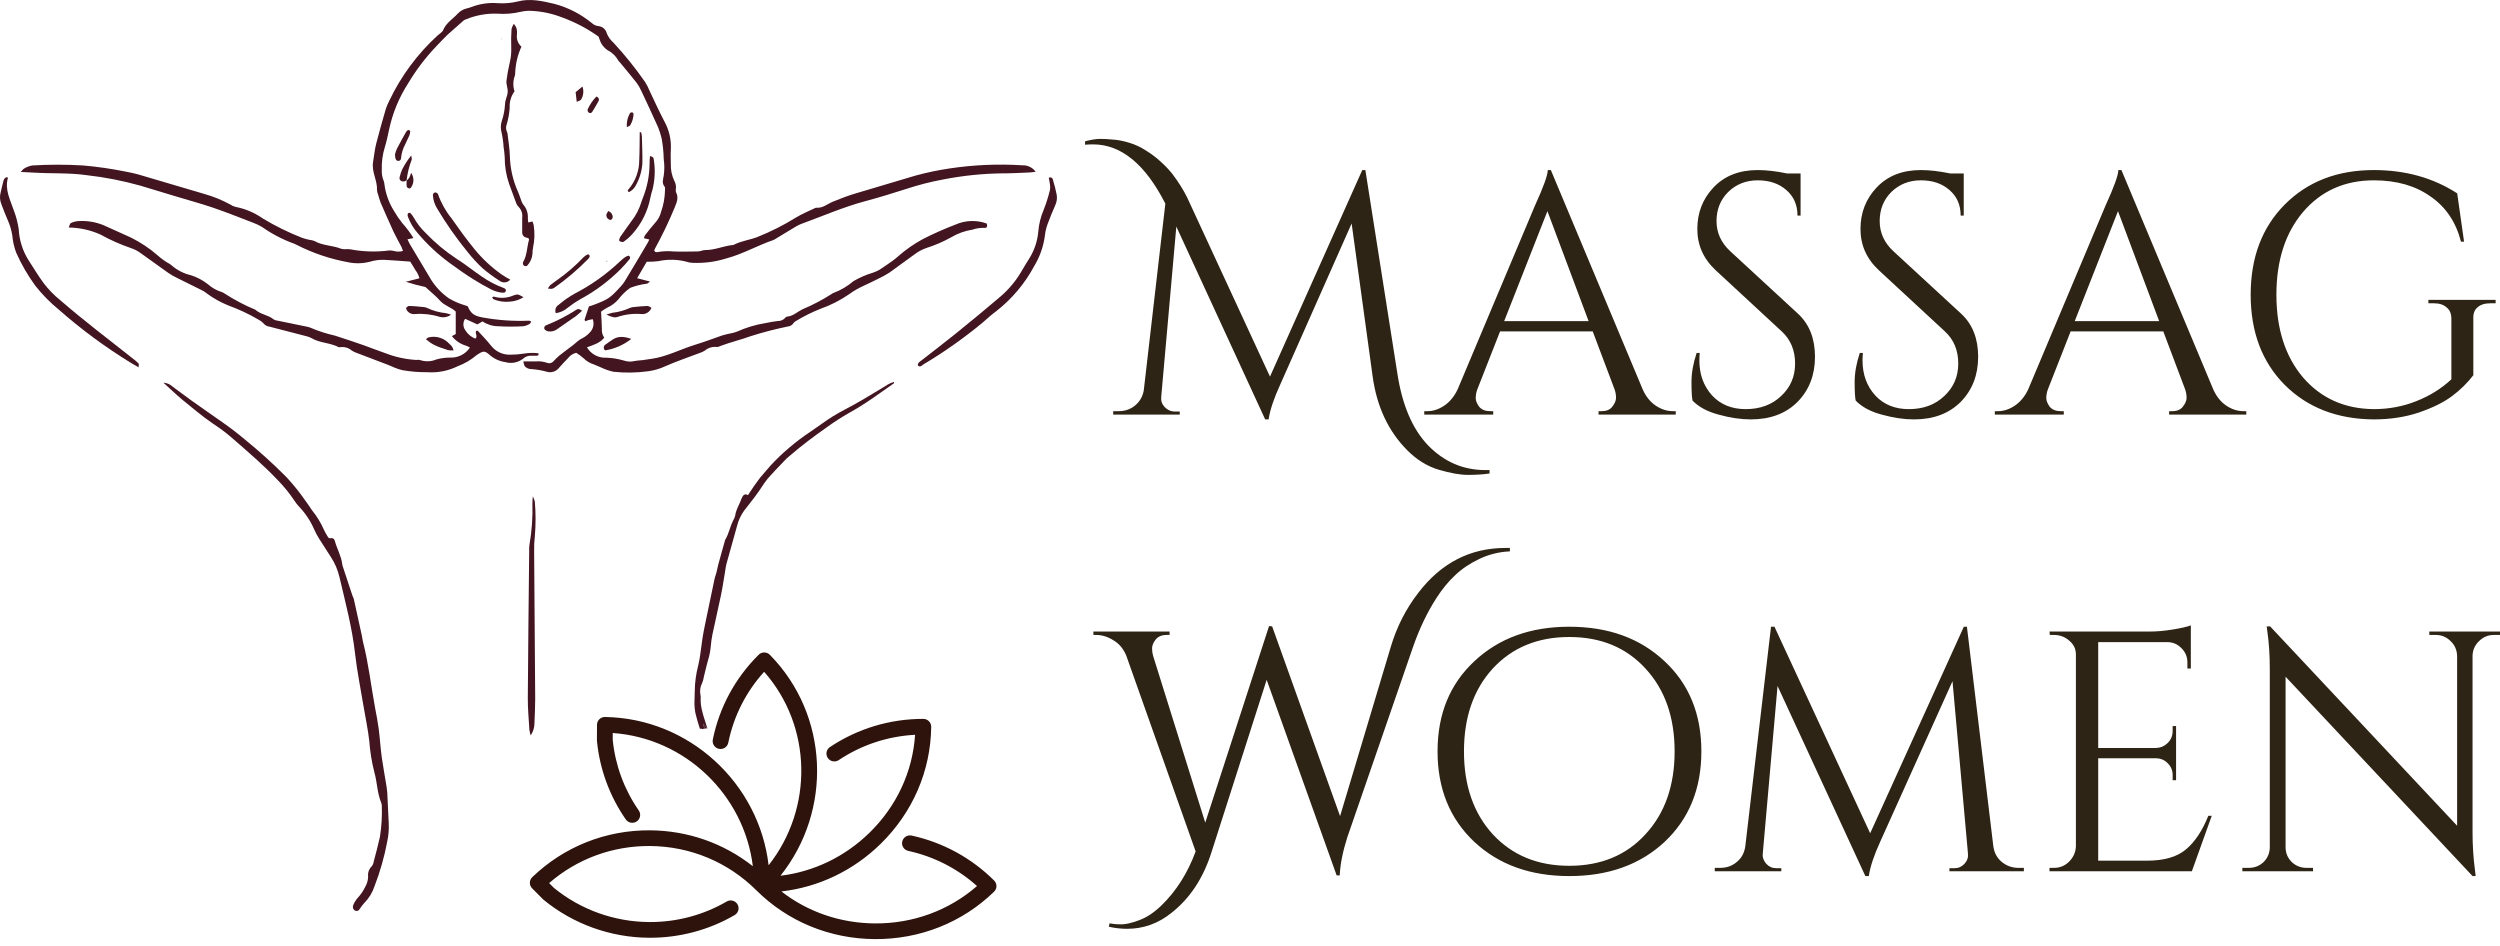
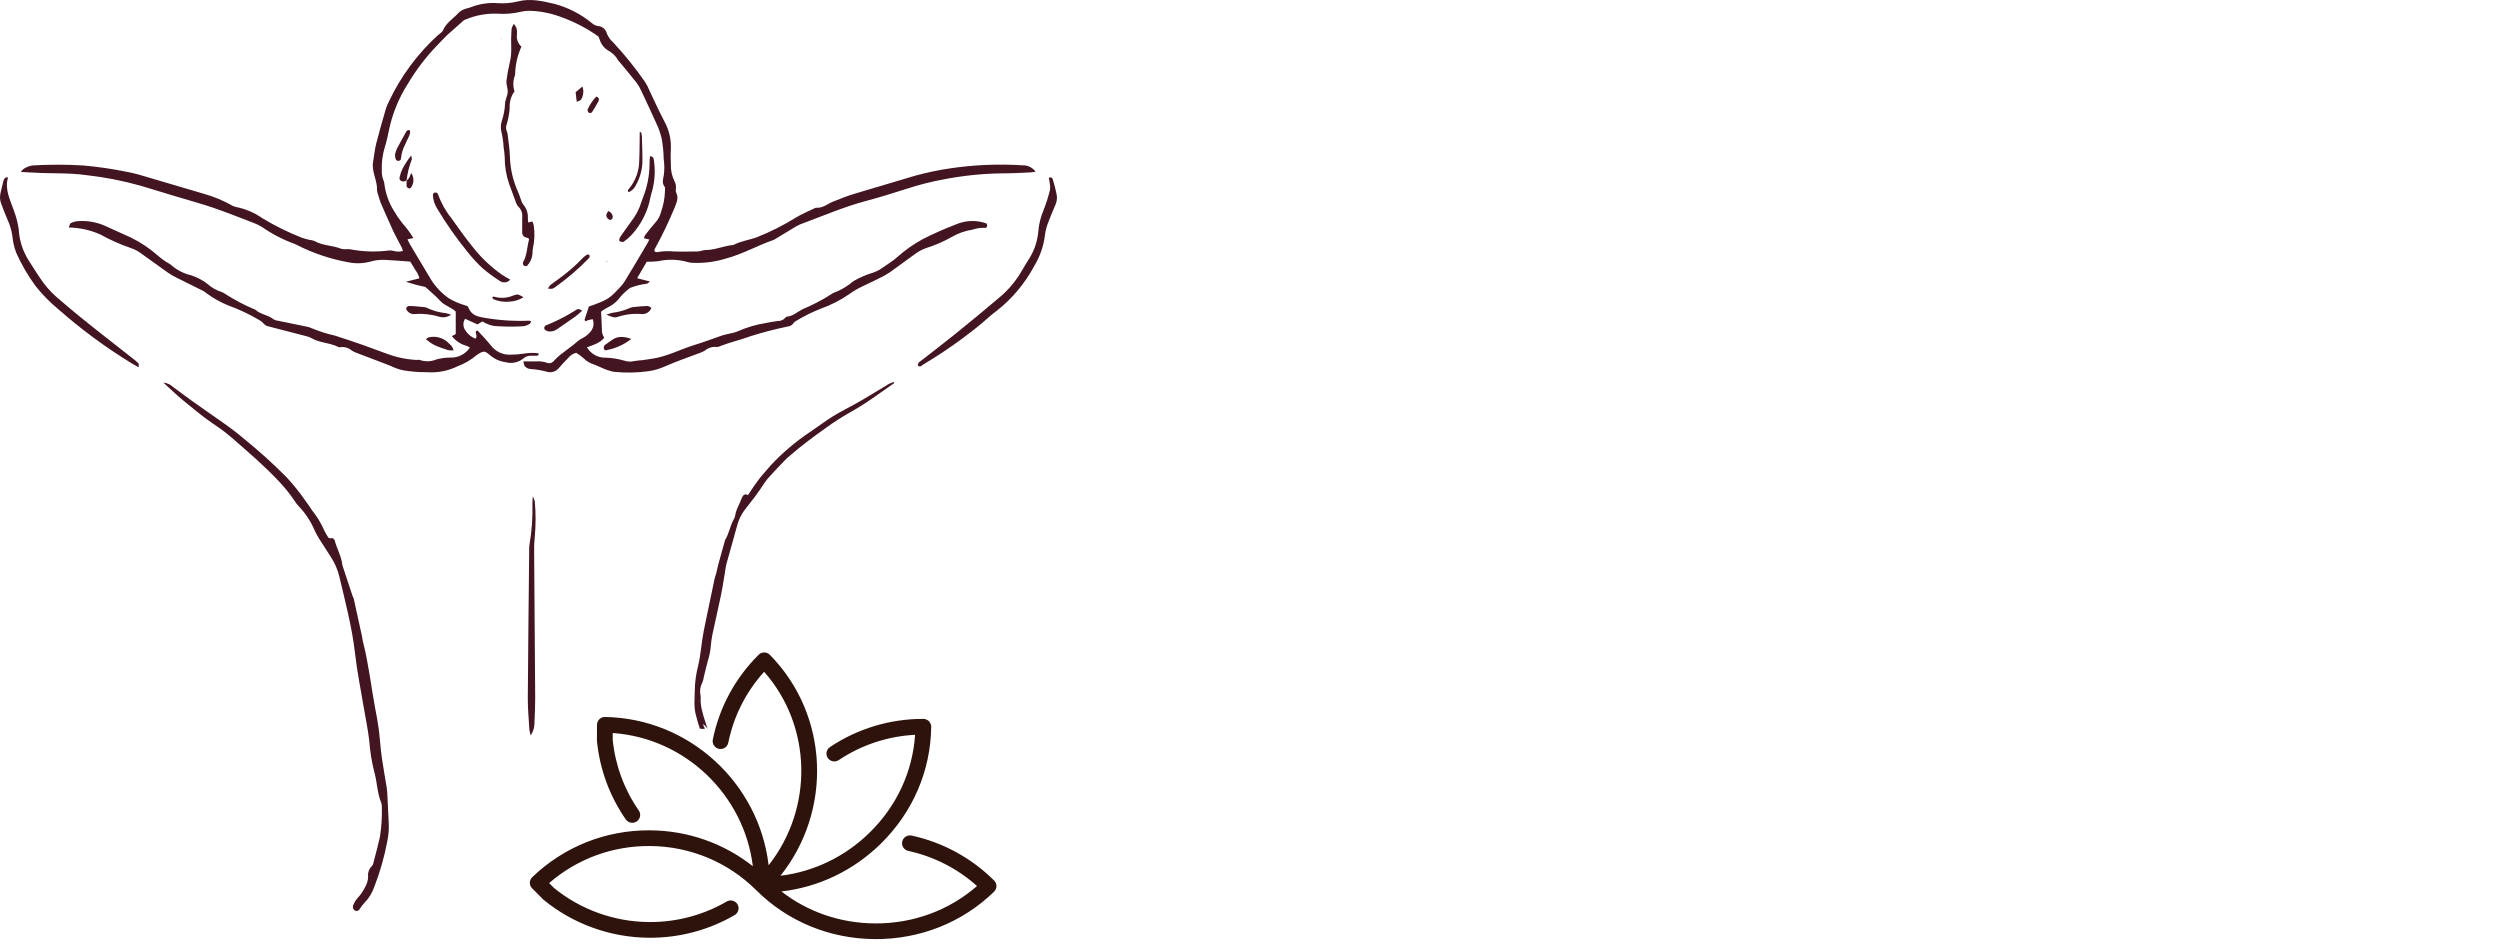
<svg xmlns="http://www.w3.org/2000/svg" width="288" height="109" viewBox="0 0 288 109" fill="none">
  <path d="M114.525 101.438C111.909 98.834 108.622 97.042 105.021 96.257C104.53 96.15 104.046 96.459 103.938 96.947C103.83 97.435 104.141 97.917 104.632 98.024C107.585 98.668 110.305 100.059 112.552 102.07C109.328 104.881 105.19 106.405 100.798 106.378C100.798 106.378 100.798 106.378 100.796 106.378C96.816 106.354 93.061 105.06 90.018 102.695C94.296 102.203 98.287 100.305 101.439 97.224C105.143 93.604 107.216 88.812 107.275 83.731C107.278 83.489 107.183 83.257 107.012 83.084C106.843 82.913 106.612 82.817 106.37 82.815C106.369 82.815 106.367 82.815 106.365 82.815C102.514 82.812 98.794 83.935 95.609 86.062C95.191 86.34 95.08 86.902 95.361 87.317C95.64 87.731 96.206 87.842 96.623 87.563C99.246 85.812 102.269 84.813 105.418 84.648C105.138 88.898 103.293 92.875 100.163 95.933C97.328 98.703 93.748 100.421 89.91 100.886C95.905 93.376 95.525 82.391 88.689 75.436C88.519 75.264 88.287 75.165 88.044 75.164C87.801 75.162 87.567 75.257 87.395 75.428C84.692 78.112 82.866 81.492 82.115 85.201C82.016 85.691 82.335 86.168 82.828 86.267C83.321 86.366 83.8 86.049 83.899 85.558C84.516 82.507 85.938 79.701 88.029 77.39C93.573 83.682 93.72 93.117 88.545 99.678C87.441 90.228 79.413 82.755 69.7 82.596C69.45 82.593 69.222 82.685 69.049 82.853C68.875 83.022 68.776 83.253 68.775 83.495L68.764 85.264C68.764 85.294 68.765 85.325 68.769 85.355C69.08 88.592 70.229 91.719 72.09 94.397C72.375 94.807 72.942 94.91 73.355 94.627C73.769 94.343 73.872 93.779 73.587 93.368C71.911 90.956 70.873 88.142 70.585 85.228L70.589 84.444C78.936 85.023 85.72 91.569 86.728 99.788C83.375 97.144 79.254 95.689 74.907 95.653C74.892 95.653 74.878 95.653 74.863 95.653C69.776 95.622 64.966 97.538 61.316 101.049C61.142 101.218 61.042 101.448 61.039 101.69C61.036 101.931 61.131 102.164 61.302 102.335L62.553 103.595C62.575 103.616 62.597 103.637 62.621 103.657C66.025 106.451 70.337 108.003 74.767 108.029C74.78 108.029 74.793 108.028 74.805 108.029C78.266 108.047 81.664 107.144 84.633 105.416C85.067 105.163 85.213 104.609 84.96 104.178C84.706 103.747 84.149 103.601 83.715 103.854C81.026 105.418 77.951 106.235 74.818 106.22C74.817 106.22 74.817 106.22 74.816 106.22L74.775 106.219C74.772 106.219 74.77 106.219 74.767 106.219C70.775 106.192 66.889 104.798 63.816 102.289L63.261 101.73C66.473 98.944 70.554 97.435 74.854 97.461C74.868 97.461 74.88 97.461 74.894 97.461C79.519 97.499 83.862 99.31 87.125 102.557C90.739 106.155 95.589 108.153 100.786 108.185C100.787 108.185 100.787 108.185 100.788 108.185C105.984 108.216 110.861 106.276 114.518 102.722C114.692 102.553 114.791 102.322 114.792 102.08C114.793 101.841 114.697 101.609 114.525 101.438Z" fill="#2E130C" />
  <path fill-rule="evenodd" clip-rule="evenodd" d="M7.916 26.21C8.027 25.96 8.054 25.749 8.154 25.704C8.425 25.57 8.72 25.491 9.022 25.471C10.029 25.405 11.038 25.572 11.97 25.96C12.999 26.438 14.039 26.899 15.079 27.366C16.198 27.918 17.241 28.614 18.182 29.438C18.556 29.774 18.963 30.07 19.398 30.321C19.521 30.378 19.635 30.453 19.736 30.543C20.39 31.119 21.177 31.522 22.026 31.716C22.722 31.943 23.373 32.291 23.95 32.743C24.403 33.148 24.937 33.451 25.516 33.632C25.645 33.672 25.767 33.734 25.875 33.816C26.998 34.544 28.185 35.169 29.421 35.682C30.018 36.238 30.903 36.271 31.522 36.793C31.692 36.889 31.881 36.946 32.075 36.96L35.328 37.627C35.493 37.655 35.655 37.704 35.809 37.771C36.702 38.151 37.628 38.448 38.574 38.66C39.681 38.999 40.787 39.399 41.893 39.771C42.745 40.071 43.585 40.416 44.443 40.705C45.569 41.14 46.755 41.397 47.96 41.466C48.092 41.443 48.227 41.443 48.358 41.466C48.977 41.688 49.657 41.668 50.261 41.41C50.777 41.268 51.309 41.196 51.843 41.193C52.291 41.215 52.737 41.121 53.138 40.92C53.539 40.718 53.882 40.416 54.133 40.043C54.003 39.958 53.864 39.887 53.718 39.832C53.061 39.649 52.48 39.26 52.059 38.721L52.501 38.482V35.893C51.992 35.393 51.224 35.227 50.72 34.666C50.217 34.105 49.691 33.693 49.011 33.066C48.247 32.906 47.492 32.703 46.749 32.46L48.32 32.06C48.229 31.715 48.069 31.391 47.85 31.11C47.673 30.788 47.468 30.477 47.258 30.138C46.251 30.066 45.256 29.982 44.26 29.932C43.699 29.915 43.138 29.99 42.601 30.154C41.783 30.364 40.927 30.384 40.101 30.21C38.036 29.834 36.037 29.158 34.166 28.204C34.08 28.154 33.989 28.111 33.895 28.077C32.57 27.598 31.315 26.944 30.162 26.132C29.844 25.946 29.511 25.788 29.166 25.66C27.628 25.071 26.102 24.46 24.548 23.927C23.22 23.471 21.854 23.11 20.51 22.699L16.174 21.388C14.139 20.817 12.062 20.412 9.963 20.177C7.96 19.893 5.942 20.01 3.934 19.888L2.391 19.81C2.595 19.599 2.684 19.454 2.811 19.399C3.095 19.229 3.408 19.114 3.735 19.06C5.678 18.943 7.627 18.943 9.57 19.06C11.241 19.206 12.903 19.447 14.548 19.782C15.007 19.877 15.471 19.96 15.919 20.093C18.458 20.838 20.997 21.599 23.541 22.343C24.575 22.635 25.573 23.041 26.517 23.555C26.709 23.689 26.925 23.785 27.153 23.838C28.27 24.054 29.329 24.505 30.261 25.16C31.698 26.026 33.203 26.769 34.763 27.382C35.047 27.484 35.337 27.566 35.632 27.627C35.832 27.647 36.029 27.692 36.218 27.76C37.164 28.316 38.292 28.249 39.288 28.654C39.448 28.699 39.614 28.718 39.78 28.71C39.947 28.696 40.116 28.696 40.283 28.71C41.796 29.003 43.346 29.05 44.874 28.849C45.04 28.848 45.206 28.868 45.366 28.91C45.711 29.011 46.078 29.011 46.423 28.91C46.379 28.76 46.326 28.614 46.262 28.471C45.958 27.877 45.615 27.293 45.328 26.682C44.819 25.571 44.332 24.46 43.851 23.349C43.746 23.067 43.655 22.779 43.58 22.488C43.5 22.302 43.449 22.106 43.431 21.904C43.491 20.793 42.772 19.766 42.982 18.627C43.104 17.938 43.165 17.232 43.336 16.555C43.674 15.216 44.061 13.893 44.443 12.566C44.546 12.246 44.676 11.936 44.83 11.638C46.186 8.776 48.086 6.208 50.422 4.077C50.648 3.871 50.975 3.699 51.063 3.438C51.412 2.627 52.169 2.182 52.722 1.582C52.995 1.281 53.352 1.07 53.746 0.977C53.934 0.936 54.119 0.88 54.299 0.81C55.271 0.436 56.314 0.284 57.352 0.366C58.128 0.418 58.908 0.35 59.664 0.166C61.085 -0.207 62.462 0.121 63.84 0.438C65.429 0.857 66.91 1.615 68.182 2.66C68.398 2.863 68.677 2.986 68.972 3.01C69.195 3.039 69.404 3.135 69.571 3.286C69.738 3.437 69.855 3.635 69.907 3.854C70.072 4.259 70.33 4.619 70.659 4.904C71.982 6.329 73.202 7.845 74.31 9.443C74.511 9.756 74.681 10.087 74.819 10.432C75.372 11.616 75.925 12.81 76.533 13.977C77.09 14.981 77.349 16.124 77.28 17.271C77.241 17.827 77.28 18.349 77.28 18.888C77.255 19.563 77.393 20.234 77.684 20.843C77.849 21.136 77.91 21.478 77.855 21.81C77.828 21.941 77.844 22.078 77.9 22.199C78.198 22.788 77.955 23.31 77.739 23.866C77.061 25.512 76.291 27.118 75.433 28.677C75.403 28.736 75.383 28.8 75.372 28.866C75.477 29.116 75.709 29.049 75.886 29.016C76.444 28.93 77.011 28.913 77.573 28.966C78.508 29.016 79.448 28.966 80.388 28.966C80.682 28.966 80.975 28.799 81.268 28.805C82.291 28.805 83.226 28.393 84.216 28.249C84.317 28.251 84.417 28.238 84.514 28.21C85.383 27.749 86.362 27.654 87.28 27.293C88.807 26.682 90.278 25.939 91.677 25.071C92.391 24.638 93.171 24.31 93.917 23.96C93.947 23.944 93.978 23.933 94.011 23.927C94.775 24.01 95.322 23.482 95.964 23.227C96.777 22.904 97.584 22.577 98.419 22.327C100.759 21.61 103.115 20.949 105.455 20.232C106.739 19.88 108.043 19.606 109.36 19.41C112.15 18.988 114.978 18.865 117.794 19.043C118.088 19.032 118.379 19.095 118.643 19.225C118.906 19.355 119.134 19.548 119.304 19.788C119.022 19.821 118.829 19.86 118.635 19.866C117.562 19.91 116.489 19.977 115.416 19.971C113.134 20.002 110.858 20.24 108.619 20.682C107.2 20.945 105.802 21.303 104.432 21.755C102.866 22.255 101.295 22.743 99.708 23.166C97.142 23.855 94.73 24.91 92.225 25.827C91.979 25.931 91.742 26.055 91.517 26.199L89.277 27.555C89.22 27.59 89.161 27.622 89.1 27.649C87.258 28.277 85.56 29.271 83.668 29.771C82.417 30.165 81.107 30.336 79.797 30.277C79.629 30.274 79.462 30.252 79.299 30.21C78.17 29.875 76.975 29.833 75.825 30.088C75.387 30.139 74.945 30.161 74.504 30.154C74.138 30.771 73.779 31.377 73.397 32.049L74.88 32.432C74.708 32.554 74.625 32.66 74.52 32.682C73.863 32.761 73.218 32.921 72.601 33.16C72.082 33.532 71.622 33.98 71.235 34.488C70.882 34.895 70.446 35.221 69.957 35.443C69.705 35.574 69.466 35.729 69.243 35.904C69.277 36.554 69.321 37.227 69.338 37.899C69.306 38.254 69.402 38.609 69.609 38.899C69.111 39.527 68.364 39.738 67.617 40.01C67.842 40.394 68.167 40.708 68.557 40.919C68.947 41.129 69.388 41.228 69.83 41.205C70.531 41.229 71.226 41.343 71.898 41.543C72.28 41.673 72.691 41.691 73.082 41.593C73.379 41.543 73.678 41.51 73.978 41.493C74.338 41.449 74.703 41.388 75.084 41.332C76.799 41.088 78.325 40.266 79.957 39.755C81.063 39.416 82.114 39.027 83.193 38.643C83.513 38.538 83.845 38.482 84.172 38.404C84.435 38.361 84.693 38.288 84.94 38.188C85.983 37.721 87.082 37.394 88.209 37.216C88.663 37.105 89.133 37.049 89.597 36.982C89.765 36.988 89.932 36.956 90.085 36.888C90.239 36.819 90.374 36.717 90.482 36.588C90.521 36.531 90.581 36.491 90.648 36.477C91.362 36.427 91.849 35.921 92.451 35.627C93.593 35.149 94.692 34.575 95.737 33.91C95.814 33.844 95.902 33.791 95.997 33.755C96.848 33.439 97.636 32.974 98.325 32.382C99.04 31.968 99.802 31.64 100.593 31.404C100.84 31.318 101.078 31.21 101.307 31.082C101.815 30.755 102.308 30.41 102.805 30.06C103.021 29.91 103.226 29.732 103.43 29.56C104.31 28.778 105.277 28.102 106.312 27.543C107.532 26.921 108.783 26.365 110.062 25.877C111.203 25.369 112.495 25.323 113.668 25.749C113.696 25.824 113.714 25.903 113.724 25.982C113.717 26.048 113.701 26.111 113.674 26.171C113.619 26.199 113.558 26.266 113.513 26.255C113.013 26.223 112.511 26.291 112.037 26.454C111.174 26.586 110.344 26.882 109.592 27.327C108.682 27.835 107.724 28.25 106.732 28.566C106.256 28.727 105.808 28.963 105.405 29.266C104.432 29.982 103.447 30.682 102.468 31.399C102.048 31.67 101.61 31.911 101.157 32.121C100.051 32.705 98.879 33.11 97.877 33.855C96.837 34.579 95.704 35.158 94.509 35.577C93.515 35.972 92.557 36.452 91.644 37.01C91.529 37.079 91.433 37.174 91.362 37.288C91.291 37.38 91.201 37.456 91.1 37.511C90.998 37.566 90.885 37.6 90.77 37.61C89.327 37.906 87.9 38.277 86.495 38.721C85.361 39.138 84.188 39.41 83.06 39.832C82.9 39.888 82.728 39.999 82.584 39.971C82.334 39.942 82.081 39.965 81.84 40.039C81.599 40.112 81.376 40.235 81.185 40.399C81.01 40.504 80.825 40.589 80.632 40.654C79.282 41.166 77.916 41.627 76.6 42.21C75.991 42.489 75.344 42.676 74.68 42.766C73.351 42.95 72.005 42.97 70.671 42.827C70.181 42.719 69.706 42.555 69.255 42.338C68.972 42.232 68.701 42.082 68.43 41.988C67.98 41.853 67.57 41.609 67.236 41.277C66.97 41.039 66.683 40.827 66.379 40.643C66 40.733 65.666 40.953 65.433 41.266C65.09 41.632 64.725 41.982 64.398 42.377C64.229 42.591 63.998 42.748 63.737 42.826C63.475 42.903 63.196 42.898 62.938 42.81C62.358 42.652 61.763 42.553 61.163 42.516C61.028 42.512 60.895 42.481 60.773 42.424C60.65 42.368 60.54 42.288 60.449 42.188C60.368 42.012 60.314 41.825 60.289 41.632H61.766C62.201 41.597 62.639 41.657 63.049 41.81C63.177 41.856 63.317 41.86 63.448 41.822C63.578 41.784 63.694 41.706 63.779 41.599C63.984 41.375 64.202 41.164 64.432 40.966C64.846 40.632 65.283 40.316 65.704 39.993C65.924 39.836 66.136 39.667 66.34 39.488C66.579 39.263 66.852 39.075 67.147 38.932C67.5 38.739 67.812 38.479 68.065 38.166C68.219 37.972 68.32 37.742 68.358 37.497C68.395 37.253 68.369 37.002 68.281 36.771C68.121 36.795 67.962 36.826 67.805 36.866C67.684 36.899 67.568 36.966 67.451 37.01C67.402 36.932 67.33 36.866 67.341 36.827C67.501 36.316 67.673 35.81 67.844 35.299C68.032 35.238 68.198 35.199 68.347 35.138C70.09 34.477 70.272 34.355 71.539 32.966C71.699 32.795 71.842 32.609 71.965 32.41C72.865 30.929 73.762 29.425 74.658 27.899C74.71 27.798 74.757 27.694 74.797 27.588L74.172 27.443C74.203 27.32 74.251 27.203 74.315 27.093C74.686 26.616 75.057 26.132 75.46 25.682C75.808 25.314 76.053 24.86 76.168 24.366C76.435 23.602 76.582 22.802 76.605 21.993C76.605 21.827 76.65 21.605 76.561 21.499C76.224 21.093 76.389 20.66 76.461 20.243C76.553 19.611 76.553 18.97 76.461 18.338C76.447 17.531 76.365 16.726 76.218 15.932C76.116 15.509 75.984 15.093 75.825 14.688C75.195 13.277 74.537 11.871 73.879 10.471C73.729 10.135 73.543 9.817 73.325 9.521C72.722 8.755 72.092 8.01 71.472 7.255C71.376 7.162 71.288 7.06 71.213 6.949C70.936 6.452 70.518 6.05 70.012 5.793C69.558 5.494 69.224 5.043 69.067 4.521L68.945 4.21C67.669 3.299 66.278 2.565 64.808 2.027C63.651 1.568 62.427 1.306 61.185 1.249C60.783 1.233 60.382 1.27 59.99 1.36C59.107 1.57 58.197 1.643 57.291 1.577C56.051 1.531 54.815 1.754 53.668 2.232C53.573 2.261 53.483 2.306 53.403 2.366C52.772 2.921 52.131 3.477 51.522 4.032C51.08 4.449 50.682 4.91 50.256 5.338C49.024 6.629 47.941 8.054 47.026 9.588C45.965 11.23 45.215 13.055 44.813 14.971C44.675 15.627 44.537 16.293 44.337 16.932C44.068 17.8 43.949 18.707 43.983 19.616C43.965 20.012 44.031 20.408 44.177 20.777C44.235 20.899 44.268 21.031 44.277 21.166C44.412 22.277 44.79 23.345 45.383 24.293C45.668 24.787 45.99 25.259 46.345 25.704C46.826 26.237 47.255 26.814 47.629 27.427L46.943 27.566C47.048 27.788 47.136 27.993 47.252 28.188C48.06 29.543 48.879 30.899 49.686 32.26C50.216 33.084 50.899 33.797 51.699 34.36C52.273 34.703 52.889 34.972 53.53 35.16C53.652 35.21 53.779 35.249 53.879 35.282C54.26 36.149 54.62 36.393 55.626 36.577C57.376 36.893 59.154 37.016 60.931 36.943C61.019 36.955 61.107 36.978 61.19 37.01C61.135 37.121 61.107 37.266 61.03 37.304C60.804 37.447 60.552 37.541 60.289 37.582C59.318 37.643 58.345 37.643 57.374 37.582C56.736 37.576 56.113 37.383 55.582 37.027L54.996 37.371L53.58 36.727C53.453 36.916 53.385 37.14 53.385 37.368C53.385 37.597 53.453 37.82 53.58 38.01C53.852 38.468 54.269 38.822 54.763 39.016C55.084 38.705 54.675 38.399 54.857 38.127C54.913 38.127 55.007 38.071 55.023 38.088C55.543 38.643 56.069 39.199 56.566 39.816C56.827 40.153 57.163 40.423 57.548 40.605C57.932 40.787 58.354 40.874 58.779 40.86C59.314 40.862 59.849 40.819 60.377 40.732C60.926 40.64 61.485 40.629 62.037 40.699C62.081 40.899 61.992 40.971 61.837 40.982C61.637 40.993 61.435 40.993 61.235 40.982C61.067 40.967 60.898 40.986 60.739 41.039C60.579 41.091 60.431 41.176 60.306 41.288C60.016 41.523 59.675 41.685 59.309 41.76C58.945 41.834 58.567 41.819 58.209 41.716C57.543 41.621 56.918 41.334 56.412 40.888C55.859 40.404 55.682 40.41 55.09 40.788C55.028 40.817 54.97 40.854 54.918 40.899C54.263 41.46 53.514 41.9 52.706 42.199C51.621 42.731 50.415 42.965 49.21 42.877C48.265 42.888 47.321 42.812 46.389 42.649C46.066 42.579 45.749 42.478 45.444 42.349C44.891 42.088 44.337 41.899 43.784 41.682C42.905 41.349 42.031 41.021 41.157 40.682C40.933 40.61 40.72 40.509 40.521 40.382C40.343 40.228 40.135 40.114 39.91 40.047C39.685 39.98 39.448 39.962 39.216 39.993C39.151 40.013 39.082 40.013 39.017 39.993C38.027 39.471 36.849 39.527 35.875 38.949C35.702 38.853 35.515 38.782 35.322 38.738C33.895 38.366 32.468 37.993 31.035 37.627C30.767 37.594 30.521 37.459 30.35 37.249C30.215 37.103 30.058 36.98 29.885 36.882C28.733 36.2 27.52 35.627 26.262 35.171C25.423 34.83 24.628 34.388 23.895 33.855C23.74 33.727 23.576 33.611 23.403 33.51C22.391 32.999 21.367 32.505 20.35 31.993C20.015 31.834 19.693 31.648 19.387 31.438C18.348 30.697 17.313 29.956 16.284 29.216C15.91 28.931 15.492 28.711 15.046 28.566C13.835 28.149 12.664 27.627 11.544 27.005C10.4 26.498 9.166 26.228 7.916 26.21Z" fill="#421521" />
  <path fill-rule="evenodd" clip-rule="evenodd" d="M18.818 44.082C19.233 44.11 19.624 44.283 19.925 44.571C20.638 45.077 21.324 45.621 22.037 46.127C23.21 46.966 24.41 47.793 25.583 48.616C26.479 49.243 27.331 49.888 28.138 50.571C29.836 51.947 31.459 53.414 33 54.966C33.777 55.802 34.494 56.694 35.146 57.632C35.422 58.01 35.699 58.41 35.948 58.788C36.498 59.464 36.956 60.212 37.308 61.01C37.435 61.285 37.581 61.55 37.745 61.804C37.759 61.844 37.78 61.88 37.808 61.911C37.836 61.942 37.87 61.967 37.907 61.985C37.945 62.003 37.986 62.012 38.027 62.014C38.069 62.015 38.11 62.008 38.149 61.993C38.235 61.976 38.325 61.994 38.398 62.043C38.478 62.108 38.538 62.195 38.569 62.293C38.802 63.205 39.311 64.027 39.421 64.971C39.428 65.039 39.441 65.106 39.46 65.171C39.829 66.319 40.209 67.466 40.599 68.61C40.644 68.738 40.721 68.855 40.754 68.982C41.075 70.427 41.392 71.871 41.706 73.316C41.75 73.516 41.755 73.721 41.811 73.916C42.458 76.427 42.74 79.004 43.21 81.549C43.359 82.343 43.52 83.138 43.625 83.938C43.769 85.049 43.829 86.16 43.984 87.271C44.139 88.382 44.36 89.527 44.537 90.654C44.572 90.853 44.596 91.053 44.609 91.254C44.67 92.432 44.72 93.61 44.781 94.788C44.819 95.494 44.765 96.202 44.62 96.893C44.287 98.68 43.789 100.432 43.133 102.127C42.898 102.833 42.505 103.476 41.982 104.005C41.775 104.229 41.59 104.472 41.429 104.732C41.383 104.823 41.303 104.892 41.207 104.925C41.111 104.958 41.007 104.953 40.915 104.91C40.809 104.858 40.726 104.769 40.682 104.659C40.638 104.549 40.636 104.427 40.677 104.316C40.795 104.003 40.968 103.713 41.186 103.46C41.553 103.069 41.857 102.623 42.087 102.138C42.289 101.788 42.4 101.392 42.408 100.988C42.38 100.77 42.403 100.548 42.476 100.34C42.549 100.133 42.67 99.945 42.828 99.793C42.953 99.633 43.032 99.44 43.055 99.238C43.304 98.293 43.564 97.355 43.769 96.399C43.954 95.235 44.026 94.055 43.984 92.877C43.99 92.742 43.968 92.608 43.918 92.482C43.453 91.371 43.453 90.11 43.121 88.943C42.823 87.769 42.629 86.569 42.541 85.36C42.391 84.027 42.104 82.704 41.883 81.377C41.551 79.349 41.13 77.332 40.904 75.299C40.566 72.305 39.797 69.421 39.111 66.499C38.917 65.655 38.572 64.853 38.094 64.132C37.635 63.427 37.176 62.721 36.733 62.01C36.537 61.697 36.364 61.37 36.213 61.032C35.789 60.04 35.19 59.132 34.443 58.355C34.236 58.134 34.051 57.894 33.89 57.638C33.347 56.829 32.732 56.07 32.054 55.371C30.395 53.605 28.542 52.038 26.728 50.449C26.041 49.856 25.314 49.31 24.554 48.816C23.293 47.971 22.159 46.971 20.992 46.038C20.279 45.443 19.631 44.81 18.818 44.082Z" fill="#421521" />
-   <path d="M81.197 83.928L81.464 83.9C81.464 83.9 81.464 83.9 81.464 83.9C81.287 83.65 80.705 82.976 81.197 83.928Z" fill="#421521" />
  <path fill-rule="evenodd" clip-rule="evenodd" d="M86.218 56.959L86.166 57.039C85.91 56.883 85.732 56.939 85.589 57.128C85.518 57.234 85.46 57.346 85.416 57.461C85.333 57.696 85.228 57.924 85.123 58.152C84.933 58.561 84.744 58.969 84.691 59.413C84.644 59.605 84.564 59.79 84.454 59.963C84.289 60.287 84.175 60.626 84.061 60.964C83.914 61.398 83.768 61.832 83.516 62.236C83.496 62.282 83.486 62.331 83.486 62.381C83.377 62.758 83.269 63.14 83.165 63.517C83.022 64.015 82.879 64.513 82.751 65.011C82.706 65.174 82.669 65.353 82.633 65.524C82.601 65.676 82.571 65.821 82.538 65.943C82.51 66.047 82.477 66.151 82.443 66.255C82.393 66.409 82.343 66.562 82.311 66.718C82.005 68.155 81.699 69.597 81.408 71.039C81.38 71.176 81.351 71.313 81.322 71.451C81.156 72.251 80.989 73.055 80.88 73.85C80.853 74.044 80.827 74.239 80.802 74.434C80.705 75.176 80.607 75.923 80.435 76.661C80.179 77.638 80.045 78.634 80.035 79.633C80.038 79.853 80.028 80.077 80.018 80.299C80.01 80.493 80.001 80.686 80.001 80.874C79.993 81.311 80.033 81.747 80.119 82.179C80.263 82.787 80.436 83.389 80.637 83.986C80.681 83.921 80.771 83.916 80.91 83.99C81.001 83.953 81.108 83.944 81.207 83.947L81.197 83.928C80.706 82.976 81.288 83.65 81.465 83.9C81.483 83.926 81.498 83.947 81.505 83.962L81.511 83.982C81.515 83.981 81.512 83.974 81.505 83.962L81.487 83.898C81.416 83.659 81.339 83.421 81.261 83.183C80.959 82.25 80.656 81.316 80.722 80.331C80.721 80.233 80.712 80.135 80.692 80.038C80.598 79.58 80.665 79.11 80.885 78.681C80.987 78.452 81.053 78.213 81.082 77.97C81.139 77.747 81.193 77.523 81.247 77.299C81.342 76.903 81.437 76.506 81.551 76.111C81.721 75.568 81.831 75.015 81.882 74.456C81.917 73.995 81.981 73.535 82.074 73.079C82.221 72.39 82.373 71.701 82.526 71.013C82.708 70.192 82.89 69.372 83.061 68.549C83.185 67.947 83.284 67.343 83.382 66.739C83.421 66.5 83.46 66.262 83.501 66.023C83.517 65.925 83.531 65.827 83.546 65.729C83.585 65.463 83.625 65.197 83.693 64.939C84.098 63.464 84.51 61.991 84.927 60.521C85.079 59.923 85.349 59.35 85.727 58.822C85.914 58.577 86.106 58.333 86.297 58.089C86.524 57.798 86.751 57.508 86.971 57.216C87.142 56.993 87.301 56.763 87.459 56.533C87.52 56.444 87.581 56.356 87.642 56.268C87.885 55.879 88.151 55.499 88.442 55.132C89.027 54.47 89.647 53.825 90.267 53.181C90.385 53.059 90.502 52.937 90.619 52.815C90.756 52.686 90.901 52.562 91.053 52.445C92.371 51.305 93.783 50.257 95.23 49.233C96.035 48.649 96.88 48.103 97.762 47.598C98.7 47.074 99.605 46.511 100.472 45.911C100.824 45.664 101.178 45.417 101.533 45.17C102.017 44.832 102.503 44.494 102.985 44.153C103.006 44.143 103.001 44.116 102.994 44.079C102.99 44.056 102.985 44.029 102.985 44C102.622 44.106 102.287 44.267 101.997 44.474L101.717 44.644C100.252 45.535 98.789 46.424 97.244 47.225C96.361 47.686 95.524 48.203 94.741 48.771C94.327 49.072 93.914 49.354 93.484 49.648L93.309 49.767C91.622 50.899 90.104 52.189 88.788 53.61C88.679 53.735 88.57 53.859 88.462 53.983C88.155 54.335 87.849 54.685 87.554 55.044C87.477 55.148 87.397 55.258 87.315 55.368C87.145 55.599 86.97 55.835 86.823 56.048C86.622 56.337 86.43 56.634 86.218 56.959ZM81.218 85.5C80.975 85.137 80.835 84.875 80.766 84.689C80.786 84.732 80.807 84.776 80.83 84.822C80.912 85.007 81.038 85.231 81.218 85.5ZM81.511 84.5L81.5 84.48C81.491 84.47 81.493 84.475 81.511 84.5Z" fill="#421521" />
  <path fill-rule="evenodd" clip-rule="evenodd" d="M15.969 42.316C15.582 42.093 15.294 41.938 15.012 41.76C12.089 39.964 9.324 37.92 6.749 35.649C5.76 34.84 4.863 33.926 4.072 32.921C3.2 31.729 2.458 30.445 1.859 29.093C1.625 28.462 1.476 27.803 1.417 27.132C1.318 26.498 1.132 25.881 0.864 25.299C0.604 24.715 0.388 24.11 0.156 23.515C-0.013 23.107 -0.046 22.655 0.062 22.227C0.173 21.771 0.267 21.304 0.394 20.854C0.455 20.632 0.565 20.416 0.858 20.416C0.858 20.449 0.914 20.482 0.908 20.504C0.527 21.871 1.201 23.066 1.605 24.277C1.868 24.967 2.053 25.684 2.158 26.416C2.224 27.676 2.61 28.898 3.281 29.965C3.834 30.832 4.387 31.727 4.996 32.577C5.565 33.329 6.224 34.008 6.959 34.599C9.63 36.916 12.44 39.043 15.211 41.232C15.48 41.428 15.733 41.643 15.969 41.877C16.008 41.932 15.969 42.088 15.969 42.316Z" fill="#421521" />
  <path fill-rule="evenodd" clip-rule="evenodd" d="M105.73 42.099C105.73 41.766 105.99 41.649 106.19 41.493C107.456 40.493 108.745 39.527 110 38.51C111.77 37.077 113.54 35.627 115.277 34.143C116.245 33.308 117.066 32.314 117.705 31.204C117.993 30.71 118.291 30.216 118.596 29.738C119.164 28.82 119.51 27.781 119.608 26.705C119.677 25.834 119.886 24.98 120.227 24.177C120.524 23.428 120.768 22.66 120.957 21.877C120.993 21.678 120.993 21.475 120.957 21.277C120.93 21.016 120.869 20.755 120.819 20.493C120.86 20.463 120.908 20.444 120.959 20.438C121.01 20.432 121.061 20.439 121.108 20.459C121.155 20.478 121.197 20.51 121.228 20.55C121.26 20.59 121.281 20.637 121.289 20.688C121.469 21.264 121.617 21.85 121.732 22.443C121.799 22.845 121.743 23.258 121.571 23.627C121.245 24.366 120.946 25.116 120.67 25.849C120.521 26.259 120.422 26.687 120.376 27.121C120.211 28.39 119.782 29.609 119.115 30.699C118.042 32.69 116.57 34.436 114.79 35.827C114.237 36.238 113.75 36.671 113.247 37.121C111.076 38.926 108.768 40.556 106.344 41.999C106.173 42.138 105.979 42.343 105.73 42.099Z" fill="#421521" />
  <path fill-rule="evenodd" clip-rule="evenodd" d="M59.194 2.743C59.318 2.891 59.42 3.056 59.498 3.232C59.557 3.461 59.578 3.697 59.559 3.932C59.514 4.197 59.538 4.468 59.627 4.721C59.716 4.974 59.868 5.2 60.068 5.377C59.631 6.336 59.386 7.372 59.349 8.427C59.351 8.526 59.338 8.626 59.31 8.721C59.093 9.299 59.08 9.934 59.272 10.521C58.872 11.066 58.676 11.735 58.718 12.41C58.676 13.043 58.565 13.669 58.387 14.277C58.328 14.415 58.298 14.563 58.298 14.713C58.298 14.863 58.328 15.011 58.387 15.149C58.421 15.207 58.445 15.271 58.459 15.338C58.558 16.204 58.707 17.066 58.735 17.932C58.766 19.385 59.091 20.816 59.692 22.138C59.814 22.41 59.897 22.693 60.007 22.982C60.058 23.18 60.142 23.368 60.256 23.538C60.449 23.752 60.597 24.003 60.692 24.276C60.787 24.549 60.827 24.838 60.809 25.127C60.813 25.296 60.83 25.465 60.859 25.632L61.335 25.51C61.402 25.651 61.453 25.801 61.484 25.954C61.617 26.821 61.589 27.704 61.401 28.56C61.358 28.793 61.338 29.029 61.34 29.266C61.288 29.77 61.073 30.242 60.726 30.61C60.665 30.677 60.477 30.666 60.372 30.61C60.267 30.555 60.262 30.449 60.239 30.36C60.228 30.293 60.241 30.223 60.278 30.166C60.721 29.382 60.699 28.499 60.936 27.643C60.936 27.643 60.936 27.582 60.936 27.543C60.887 27.382 60.732 27.404 60.61 27.366C60.477 27.336 60.359 27.26 60.276 27.151C60.193 27.043 60.151 26.908 60.157 26.771C60.157 26.216 60.157 25.627 60.157 25.055C60.186 24.838 60.166 24.617 60.098 24.409C60.03 24.201 59.916 24.012 59.764 23.855C59.638 23.742 59.541 23.601 59.482 23.443C59.194 22.693 58.929 21.938 58.647 21.177C58.308 20.189 58.138 19.15 58.143 18.105C58.12 17.704 58.076 17.305 58.011 16.91C58.011 16.643 57.966 16.355 57.928 16.11C57.896 15.814 57.844 15.521 57.773 15.232C57.659 14.809 57.671 14.361 57.806 13.943C58.02 13.308 58.147 12.646 58.182 11.977C58.182 11.521 58.459 11.077 58.486 10.616C58.514 10.155 58.309 9.755 58.342 9.332C58.427 8.635 58.55 7.943 58.713 7.26C58.857 6.672 58.918 6.066 58.895 5.46C58.868 4.754 58.879 4.048 58.929 3.343C58.982 3.13 59.072 2.927 59.194 2.743Z" fill="#421521" />
  <path fill-rule="evenodd" clip-rule="evenodd" d="M61.135 84.721C61.066 84.507 61.016 84.288 60.986 84.066C60.913 82.855 60.797 81.643 60.803 80.432C60.836 74.771 60.908 69.11 60.963 63.449C60.95 63.213 60.961 62.977 60.996 62.743C61.266 61.181 61.379 59.595 61.334 58.01C61.334 57.816 61.334 57.616 61.384 57.177C61.481 57.368 61.557 57.569 61.611 57.777C61.727 59.119 61.727 60.468 61.611 61.81C61.543 62.38 61.517 62.953 61.533 63.527C61.566 69.188 61.621 74.849 61.655 80.51C61.655 81.421 61.605 82.332 61.572 83.238C61.583 83.766 61.43 84.284 61.135 84.721Z" fill="#421521" />
-   <path fill-rule="evenodd" clip-rule="evenodd" d="M57.689 33.699C57.305 33.638 56.932 33.518 56.583 33.343C55.87 32.977 55.167 32.582 54.492 32.149C53.596 31.593 52.712 30.96 51.849 30.332C50.467 29.327 49.212 28.157 48.11 26.849C47.624 26.297 47.245 25.658 46.992 24.966C46.959 24.873 46.948 24.774 46.959 24.677C46.978 24.615 47.019 24.563 47.075 24.532C47.131 24.532 47.23 24.499 47.258 24.532C47.4 24.671 47.522 24.828 47.623 24.999C48.014 25.704 48.51 26.345 49.094 26.899C50.14 27.988 51.303 28.957 52.562 29.788C53.585 30.427 54.52 31.199 55.521 31.871C56.292 32.41 57.129 32.847 58.01 33.171C58.165 33.221 58.325 33.321 58.265 33.532C58.204 33.743 58.005 33.738 57.689 33.699Z" fill="#421521" />
  <path fill-rule="evenodd" clip-rule="evenodd" d="M58.779 32.216C58.63 32.392 58.418 32.505 58.188 32.528C57.959 32.552 57.728 32.486 57.546 32.343C56.867 31.912 56.219 31.435 55.605 30.916C54.965 30.321 54.373 29.676 53.835 28.988C52.559 27.426 51.4 25.772 50.367 24.038C50.08 23.581 49.909 23.06 49.869 22.521C49.869 22.327 49.958 22.177 50.14 22.171C50.204 22.174 50.267 22.192 50.322 22.225C50.377 22.258 50.423 22.305 50.455 22.36C50.808 23.369 51.332 24.309 52.004 25.138C52.85 26.349 53.719 27.555 54.653 28.693C55.565 29.814 56.626 30.803 57.806 31.632C58.12 31.844 58.445 32.039 58.779 32.216Z" fill="#421521" />
  <path fill-rule="evenodd" clip-rule="evenodd" d="M74.88 17.988C75.306 18.049 75.306 18.277 75.328 18.46C75.5 19.595 75.444 20.753 75.162 21.866C75.068 22.154 74.991 22.447 74.93 22.743C74.633 24.306 73.918 25.758 72.861 26.943C72.556 27.288 72.211 27.594 71.832 27.855C71.744 27.921 71.512 27.855 71.39 27.782C71.268 27.71 71.351 27.549 71.39 27.427C71.429 27.305 71.445 27.305 71.484 27.249C71.888 26.693 72.28 26.082 72.706 25.527C73.25 24.84 73.657 24.056 73.906 23.216C73.945 23.088 73.995 22.96 74.045 22.832C74.551 21.584 74.817 20.252 74.83 18.904C74.824 18.598 74.841 18.292 74.88 17.988Z" fill="#421521" />
-   <path fill-rule="evenodd" clip-rule="evenodd" d="M64.033 36.077C63.962 35.905 63.956 35.712 64.014 35.536C64.073 35.359 64.194 35.21 64.354 35.116C64.941 34.614 65.576 34.173 66.251 33.799C68.131 32.826 69.864 31.592 71.4 30.132C71.627 29.932 71.848 29.727 72.092 29.577C72.201 29.516 72.318 29.473 72.44 29.449C72.479 29.471 72.513 29.502 72.537 29.54C72.562 29.577 72.577 29.62 72.582 29.665C72.586 29.71 72.579 29.755 72.562 29.797C72.546 29.839 72.519 29.875 72.484 29.904C72.171 30.291 71.839 30.662 71.489 31.016C70.109 32.398 68.535 33.568 66.815 34.488C66.324 34.775 65.852 35.096 65.405 35.449C65.016 35.785 64.54 36.003 64.033 36.077Z" fill="#421521" />
  <path fill-rule="evenodd" clip-rule="evenodd" d="M67.059 35.794C66.76 36.055 66.578 36.243 66.368 36.399C65.66 36.899 64.95 37.394 64.238 37.882C64.084 38.006 63.906 38.095 63.716 38.145C63.525 38.195 63.326 38.204 63.132 38.171C63.008 38.136 62.892 38.077 62.789 37.999C62.758 37.971 62.734 37.938 62.717 37.9C62.7 37.862 62.691 37.821 62.691 37.78C62.691 37.738 62.7 37.697 62.717 37.66C62.734 37.622 62.758 37.588 62.789 37.56C62.789 37.56 62.833 37.499 62.861 37.493C64.097 37.006 65.282 36.4 66.401 35.682C66.484 35.631 66.579 35.602 66.677 35.599C66.755 35.605 66.854 35.677 67.059 35.794Z" fill="#421521" />
  <path fill-rule="evenodd" clip-rule="evenodd" d="M75.046 35.46C74.963 35.684 74.811 35.875 74.611 36.005C74.412 36.135 74.176 36.197 73.939 36.182C73.006 36.098 72.065 36.206 71.174 36.499C70.798 36.638 70.516 36.538 69.857 36.243C70.086 36.161 70.319 36.091 70.554 36.032C71.246 35.953 71.922 35.766 72.556 35.477C72.732 35.404 72.92 35.364 73.11 35.36C73.607 35.31 74.1 35.26 74.597 35.249C74.741 35.249 74.879 35.377 75.046 35.46Z" fill="#421521" />
  <path fill-rule="evenodd" clip-rule="evenodd" d="M51.964 36.255C51.774 36.39 51.557 36.483 51.327 36.525C51.098 36.567 50.862 36.558 50.636 36.499C49.716 36.212 48.749 36.104 47.788 36.182C47.605 36.2 47.42 36.167 47.255 36.085C47.09 36.004 46.951 35.878 46.853 35.721C46.809 35.649 46.77 35.505 46.803 35.455C46.837 35.404 47.008 35.243 47.108 35.249C47.661 35.249 48.214 35.321 48.767 35.371C48.9 35.373 49.032 35.401 49.154 35.455C49.85 35.788 50.599 35.999 51.367 36.077C51.569 36.122 51.769 36.182 51.964 36.255Z" fill="#421521" />
-   <path fill-rule="evenodd" clip-rule="evenodd" d="M63.121 33.243C63.192 33.097 63.283 32.963 63.392 32.843C63.652 32.627 63.945 32.449 64.2 32.249C65.29 31.477 66.303 30.601 67.225 29.632C67.366 29.496 67.528 29.386 67.706 29.304C67.74 29.304 67.834 29.304 67.878 29.377C67.899 29.399 67.916 29.427 67.925 29.456C67.935 29.486 67.938 29.518 67.933 29.549C67.907 29.646 67.856 29.734 67.784 29.804C66.594 31.021 65.299 32.127 63.912 33.11C63.613 33.299 63.608 33.299 63.121 33.243Z" fill="#421521" />
+   <path fill-rule="evenodd" clip-rule="evenodd" d="M63.121 33.243C63.192 33.097 63.283 32.963 63.392 32.843C63.652 32.627 63.945 32.449 64.2 32.249C65.29 31.477 66.303 30.601 67.225 29.632C67.366 29.496 67.528 29.386 67.706 29.304C67.74 29.304 67.834 29.304 67.878 29.377C67.899 29.399 67.916 29.427 67.925 29.456C67.935 29.486 67.938 29.518 67.933 29.549C67.907 29.646 67.856 29.734 67.784 29.804C66.594 31.021 65.299 32.127 63.912 33.11C63.613 33.299 63.608 33.299 63.121 33.243" fill="#421521" />
  <path fill-rule="evenodd" clip-rule="evenodd" d="M73.857 15.238C73.899 15.393 73.929 15.55 73.945 15.71C73.973 16.755 74.023 17.794 74.001 18.832C73.937 19.74 73.669 20.622 73.215 21.41C73.039 21.73 72.766 21.985 72.435 22.138C72.258 21.994 72.325 21.877 72.435 21.777C73.218 20.845 73.646 19.663 73.641 18.444C73.691 17.371 73.68 16.299 73.697 15.227L73.857 15.238Z" fill="#421521" />
  <path fill-rule="evenodd" clip-rule="evenodd" d="M52.258 40.366C52.036 40.38 51.813 40.368 51.594 40.332C50.167 39.871 49.73 39.649 49.066 39.077C49.177 38.999 49.266 38.888 49.365 38.871C49.751 38.774 50.155 38.773 50.541 38.87C50.926 38.967 51.283 39.158 51.578 39.427C52.042 39.888 52.086 39.838 52.258 40.366Z" fill="#421521" />
  <path fill-rule="evenodd" clip-rule="evenodd" d="M72.722 39.043C71.845 39.734 70.808 40.19 69.707 40.366C69.655 40.324 69.614 40.27 69.587 40.209C69.56 40.147 69.549 40.08 69.554 40.014C69.559 39.947 69.58 39.882 69.615 39.825C69.651 39.769 69.699 39.721 69.757 39.688C70.034 39.51 70.283 39.293 70.554 39.132C71.151 38.727 71.831 38.721 72.722 39.043Z" fill="#421521" />
  <path fill-rule="evenodd" clip-rule="evenodd" d="M45.498 17.816C45.55 17.585 45.624 17.36 45.719 17.143C46.051 16.493 46.416 15.854 46.77 15.216C46.822 15.131 46.889 15.057 46.969 14.999C46.998 14.985 47.029 14.978 47.06 14.978C47.092 14.978 47.123 14.985 47.152 14.999C47.181 15.012 47.205 15.032 47.224 15.057C47.242 15.082 47.254 15.112 47.257 15.143C47.247 15.307 47.212 15.468 47.152 15.621C47.008 15.954 46.825 16.277 46.687 16.616C46.416 17.113 46.25 17.662 46.2 18.227C46.2 18.269 46.192 18.31 46.176 18.348C46.16 18.387 46.136 18.422 46.106 18.451C46.076 18.48 46.041 18.503 46.002 18.517C45.963 18.532 45.921 18.539 45.88 18.538C45.675 18.538 45.598 18.382 45.548 18.221C45.521 18.087 45.505 17.952 45.498 17.816Z" fill="#421521" />
  <path fill-rule="evenodd" clip-rule="evenodd" d="M46.87 20.777C46.779 20.823 46.685 20.863 46.588 20.893C46.228 20.96 45.957 20.738 46.035 20.416C46.107 20.088 46.215 19.77 46.356 19.465C46.645 18.916 46.986 18.395 47.373 17.91C47.407 18.177 47.462 18.304 47.429 18.388C47.127 19.168 46.928 19.984 46.837 20.816L46.87 20.777Z" fill="#421521" />
  <path fill-rule="evenodd" clip-rule="evenodd" d="M60.311 34.238C59.831 34.543 59.28 34.719 58.712 34.749C58.078 34.818 57.436 34.723 56.849 34.471C56.782 34.438 56.755 34.327 56.699 34.243C56.788 34.21 56.86 34.154 56.904 34.171C57.647 34.395 58.445 34.346 59.155 34.032C59.664 33.854 59.664 33.888 60.311 34.238Z" fill="#421521" />
  <path fill-rule="evenodd" clip-rule="evenodd" d="M68.707 11.116C69.05 11.282 69.034 11.488 68.94 11.671C68.718 12.082 68.475 12.477 68.232 12.871C68.213 12.909 68.186 12.942 68.153 12.968C68.12 12.994 68.081 13.012 68.04 13.02C67.998 13.028 67.956 13.026 67.915 13.015C67.874 13.004 67.837 12.983 67.806 12.954C67.763 12.911 67.731 12.858 67.711 12.801C67.691 12.743 67.683 12.682 67.69 12.621C67.936 12.062 68.28 11.552 68.707 11.116Z" fill="#421521" />
  <path fill-rule="evenodd" clip-rule="evenodd" d="M67.098 9.966C67.185 10.214 67.216 10.478 67.188 10.739C67.16 11.001 67.075 11.253 66.938 11.477C66.86 11.588 66.666 11.621 66.44 11.732C66.39 11.316 66.357 10.971 66.312 10.621L67.098 9.966Z" fill="#421521" />
  <path fill-rule="evenodd" clip-rule="evenodd" d="M46.837 20.816C46.954 20.713 47.057 20.597 47.147 20.471C47.232 20.291 47.304 20.105 47.363 19.916C47.534 20.159 47.626 20.45 47.626 20.749C47.626 21.047 47.534 21.338 47.363 21.582C47.33 21.654 47.186 21.738 47.125 21.716C47.064 21.693 46.86 21.582 46.849 21.488C46.827 21.261 46.827 21.032 46.849 20.804L46.837 20.816Z" fill="#421521" />
-   <path fill-rule="evenodd" clip-rule="evenodd" d="M72.209 14.643C72.168 14.086 72.293 13.529 72.568 13.043C72.597 13.007 72.634 12.979 72.677 12.96C72.719 12.942 72.765 12.934 72.811 12.938C72.878 12.938 72.989 13.071 72.983 13.132C72.967 13.598 72.832 14.052 72.59 14.449C72.529 14.527 72.386 14.555 72.209 14.643Z" fill="#421521" />
  <path fill-rule="evenodd" clip-rule="evenodd" d="M70.079 24.316C70.227 24.366 70.355 24.462 70.447 24.59C70.538 24.717 70.587 24.87 70.588 25.027C70.576 25.087 70.552 25.143 70.518 25.194C70.484 25.245 70.44 25.288 70.389 25.321C70.339 25.36 70.201 25.321 70.129 25.271C70.033 25.217 69.955 25.135 69.906 25.036C69.857 24.937 69.838 24.825 69.852 24.716C69.907 24.571 69.983 24.436 70.079 24.316Z" fill="#421521" />
  <path fill-rule="evenodd" clip-rule="evenodd" d="M57.833 4.493L57.756 4.527L57.761 4.455L57.833 4.493Z" fill="#421521" />
  <path fill-rule="evenodd" clip-rule="evenodd" d="M69.89 30.054H69.946C69.949 30.08 69.949 30.106 69.946 30.132H69.852L69.89 30.054Z" fill="#421521" />
-   <path d="M171.123 54.154C171.281 54.154 171.439 54.154 171.597 54.154V54.549C170.859 54.654 170.029 54.707 169.107 54.707C168.211 54.707 167.091 54.51 165.748 54.115C164.43 53.721 163.231 52.984 162.151 51.906C159.938 49.696 158.594 46.829 158.12 43.304L155.709 25.746L147.488 44.29C146.75 45.895 146.303 47.236 146.144 48.315H145.749L135.513 26.101L133.774 45.711C133.721 46.158 133.853 46.553 134.169 46.895C134.512 47.236 134.881 47.407 135.276 47.407H135.908V47.763H128.241V47.368H128.873C129.585 47.368 130.204 47.157 130.731 46.737C131.284 46.289 131.627 45.711 131.758 45.001L134.248 23.457C131.93 18.907 129.15 16.631 125.909 16.631C125.619 16.631 125.316 16.645 125 16.671V16.276C125.711 16.092 126.291 16 126.739 16C127.187 16 127.674 16.026 128.201 16.079C128.728 16.105 129.347 16.224 130.059 16.434C130.77 16.645 131.442 16.96 132.075 17.381C132.707 17.776 133.26 18.196 133.734 18.644C134.209 19.064 134.657 19.538 135.078 20.064C135.79 21.011 136.356 21.919 136.778 22.787L146.303 43.383L156.934 19.591H157.29L160.965 42.949C161.519 46.631 162.704 49.42 164.522 51.314C166.367 53.208 168.567 54.154 171.123 54.154ZM192.728 47.368H193.044V47.763H184.152V47.368H184.507C185.061 47.368 185.469 47.197 185.733 46.855C186.022 46.487 186.167 46.145 186.167 45.829C186.167 45.514 186.115 45.198 186.009 44.882L183.48 38.175H172.809L170.161 44.922C170.055 45.237 170.003 45.553 170.003 45.869C170.003 46.158 170.134 46.487 170.398 46.855C170.688 47.197 171.109 47.368 171.663 47.368H172.018V47.763H164.074V47.368H164.43C165.089 47.368 165.734 47.157 166.367 46.737C166.999 46.316 167.513 45.698 167.908 44.882L176.84 23.655C177.815 21.524 178.302 20.169 178.302 19.591H178.658L189.25 44.882C189.619 45.698 190.12 46.316 190.752 46.737C191.384 47.157 192.043 47.368 192.728 47.368ZM173.283 36.991H183.006L178.263 24.325L173.283 36.991ZM194.978 46.145C194.898 45.777 194.859 45.066 194.859 44.014C194.859 42.962 195.057 41.844 195.452 40.66H195.807C195.781 40.95 195.768 41.239 195.768 41.528C195.768 43.133 196.255 44.474 197.23 45.553C198.205 46.605 199.496 47.131 201.103 47.131C202.763 47.131 204.12 46.632 205.174 45.632C206.255 44.632 206.795 43.383 206.795 41.883C206.795 40.358 206.281 39.122 205.253 38.175L197.665 31.151C196.242 29.836 195.531 28.245 195.531 26.377C195.531 24.509 196.15 22.918 197.388 21.603C198.653 20.261 200.353 19.591 202.487 19.591C203.488 19.591 204.621 19.722 205.886 19.985H207.427V24.838H207.071C207.071 23.602 206.637 22.616 205.767 21.879C204.924 21.142 203.831 20.774 202.487 20.774C201.143 20.774 200.01 21.221 199.088 22.116C198.192 23.01 197.744 24.128 197.744 25.47C197.744 26.811 198.271 27.968 199.325 28.942L207.111 36.123C208.428 37.333 209.087 38.99 209.087 41.094C209.087 43.199 208.415 44.935 207.071 46.303C205.728 47.644 203.936 48.315 201.696 48.315C200.537 48.315 199.299 48.131 197.981 47.763C196.69 47.421 195.689 46.881 194.978 46.145ZM213.774 46.145C213.695 45.777 213.655 45.066 213.655 44.014C213.655 42.962 213.853 41.844 214.248 40.66H214.604C214.577 40.95 214.564 41.239 214.564 41.528C214.564 43.133 215.052 44.474 216.026 45.553C217.001 46.605 218.292 47.131 219.9 47.131C221.56 47.131 222.917 46.632 223.97 45.632C225.051 44.632 225.591 43.383 225.591 41.883C225.591 40.358 225.077 39.122 224.05 38.175L216.461 31.151C215.038 29.836 214.327 28.245 214.327 26.377C214.327 24.509 214.946 22.918 216.185 21.603C217.449 20.261 219.149 19.591 221.283 19.591C222.284 19.591 223.417 19.722 224.682 19.985H226.223V24.838H225.868C225.868 23.602 225.433 22.616 224.563 21.879C223.72 21.142 222.627 20.774 221.283 20.774C219.939 20.774 218.806 21.221 217.884 22.116C216.988 23.01 216.54 24.128 216.54 25.47C216.54 26.811 217.067 27.968 218.121 28.942L225.907 36.123C227.224 37.333 227.883 38.99 227.883 41.094C227.883 43.199 227.211 44.935 225.868 46.303C224.524 47.644 222.732 48.315 220.492 48.315C219.333 48.315 218.095 48.131 216.777 47.763C215.486 47.421 214.485 46.881 213.774 46.145ZM258.457 47.368H258.773V47.763H249.881V47.368H250.237C250.79 47.368 251.198 47.197 251.462 46.855C251.752 46.487 251.896 46.145 251.896 45.829C251.896 45.514 251.844 45.198 251.738 44.882L249.209 38.175H238.538L235.89 44.922C235.784 45.237 235.732 45.553 235.732 45.869C235.732 46.158 235.864 46.487 236.127 46.855C236.417 47.197 236.838 47.368 237.392 47.368H237.747V47.763H229.803V47.368H230.159C230.818 47.368 231.463 47.157 232.096 46.737C232.728 46.316 233.242 45.698 233.637 44.882L242.569 23.655C243.544 21.524 244.031 20.169 244.031 19.591H244.387L254.979 44.882C255.348 45.698 255.849 46.316 256.481 46.737C257.113 47.157 257.772 47.368 258.457 47.368ZM239.012 36.991H248.735L243.992 24.325L239.012 36.991ZM273.466 48.315C269.251 48.289 265.825 46.96 263.19 44.33C260.582 41.699 259.278 38.24 259.278 33.953C259.278 29.665 260.582 26.206 263.19 23.576C265.825 20.919 269.251 19.591 273.466 19.591C277.102 19.591 280.304 20.485 283.07 22.274L283.861 27.837H283.505C282.925 25.575 281.753 23.839 279.987 22.629C278.249 21.392 276.075 20.774 273.466 20.774C270.12 20.774 267.406 21.984 265.325 24.404C263.27 26.824 262.242 30.007 262.242 33.953C262.242 37.898 263.27 41.081 265.325 43.501C267.406 45.895 270.12 47.105 273.466 47.131C275.179 47.131 276.799 46.829 278.328 46.224C279.882 45.619 281.239 44.777 282.398 43.699V36.715C282.398 36.136 282.214 35.702 281.845 35.413C281.503 35.097 281.015 34.939 280.383 34.939H279.75V34.545H287.497V34.939H286.904C286.245 34.939 285.745 35.097 285.402 35.413C285.06 35.702 284.901 36.136 284.928 36.715V43.225C284.243 44.119 283.426 44.922 282.477 45.632C281.529 46.342 280.251 46.973 278.644 47.526C277.063 48.052 275.337 48.315 273.466 48.315ZM173.427 63.124C173.612 63.124 173.783 63.124 173.941 63.124V63.519C172.703 63.572 171.53 63.861 170.423 64.387C169.317 64.913 168.381 65.544 167.617 66.281C166.853 66.991 166.142 67.859 165.483 68.885C164.429 70.516 163.533 72.383 162.796 74.488L155.207 96.465C154.68 98.122 154.391 99.582 154.338 100.845H153.982L145.92 78.315L139.556 98.201C138.608 101.174 137.08 103.488 134.972 105.146C133.444 106.382 131.731 107 129.834 107C129.175 107 128.477 106.921 127.739 106.763L127.818 106.369C128.214 106.448 128.661 106.487 129.162 106.487C129.689 106.487 130.374 106.329 131.217 106.014C132.087 105.698 132.943 105.132 133.786 104.317C135.499 102.66 136.816 100.582 137.738 98.083L129.755 75.553C129.439 74.764 128.951 74.172 128.293 73.778C127.634 73.357 126.962 73.146 126.277 73.146H125.961V72.752H134.735V73.146H134.379C133.826 73.146 133.404 73.33 133.114 73.699C132.851 74.041 132.719 74.369 132.719 74.685C132.719 75.001 132.759 75.29 132.838 75.553L138.845 94.769L146.196 72.12L146.552 72.16L154.377 94.019L160.227 74.488C160.912 72.199 161.966 70.134 163.388 68.293C166.023 64.847 169.37 63.124 173.427 63.124ZM169.835 76.184C172.654 73.528 176.303 72.199 180.782 72.199C185.288 72.199 188.95 73.528 191.769 76.184C194.589 78.815 195.998 82.274 195.998 86.561C195.998 90.849 194.589 94.321 191.769 96.978C188.95 99.609 185.288 100.924 180.782 100.924C176.303 100.924 172.654 99.609 169.835 96.978C167.015 94.321 165.606 90.849 165.606 86.561C165.606 82.274 167.015 78.815 169.835 76.184ZM171.969 96.11C174.208 98.53 177.146 99.74 180.782 99.74C184.418 99.74 187.343 98.53 189.556 96.11C191.796 93.69 192.916 90.507 192.916 86.561C192.916 82.616 191.796 79.433 189.556 77.013C187.343 74.593 184.418 73.383 180.782 73.383C177.146 73.383 174.208 74.593 171.969 77.013C169.756 79.433 168.649 82.616 168.649 86.561C168.649 90.507 169.756 93.69 171.969 96.11ZM232.517 99.977H233.15V100.371H224.573V100.016H225.166C225.614 100.016 225.996 99.845 226.312 99.503C226.628 99.161 226.76 98.767 226.708 98.32L224.929 78.473L216.629 96.899C215.892 98.504 215.444 99.845 215.286 100.924H214.89L204.773 79.025L203.073 98.32C203.02 98.74 203.152 99.135 203.468 99.503C203.785 99.845 204.167 100.016 204.615 100.016H205.207V100.371H197.54V99.977H198.172C198.91 99.977 199.542 99.753 200.069 99.306C200.623 98.859 200.952 98.254 201.058 97.491L204.022 72.199H204.417L215.444 95.992L226.233 72.199H226.589L229.632 97.491C229.738 98.254 230.067 98.859 230.62 99.306C231.174 99.753 231.806 99.977 232.517 99.977ZM236.614 99.977C237.3 99.977 237.879 99.74 238.353 99.266C238.854 98.767 239.118 98.175 239.144 97.491V75.395C239.144 74.764 238.894 74.238 238.393 73.817C237.892 73.37 237.3 73.146 236.614 73.146H236.14L236.101 72.752H247.681C248.498 72.752 249.38 72.673 250.329 72.515C251.304 72.357 251.989 72.199 252.384 72.041V77.013H251.989V76.303C251.989 75.671 251.765 75.132 251.317 74.685C250.895 74.238 250.381 74.001 249.775 73.975H241.713V86.167H248.392C248.919 86.141 249.367 85.943 249.736 85.575C250.105 85.207 250.289 84.746 250.289 84.194V83.642H250.684V89.876H250.289V89.284C250.289 88.758 250.105 88.311 249.736 87.942C249.393 87.574 248.959 87.377 248.432 87.351H241.713V99.148H247.365C249.314 99.148 250.803 98.714 251.831 97.846C252.858 96.978 253.714 95.689 254.4 93.979H254.795L252.502 100.371H236.101V99.977H236.614ZM287.289 73.146C286.63 73.146 286.063 73.383 285.589 73.856C285.115 74.304 284.865 74.856 284.838 75.514V95.873C284.838 97.399 284.93 98.846 285.115 100.213L285.194 100.924H284.838L263.299 77.96V97.609C263.299 98.267 263.536 98.832 264.01 99.306C264.484 99.753 265.051 99.977 265.709 99.977H266.46V100.371H258.319V99.977H259.07C259.728 99.977 260.295 99.753 260.769 99.306C261.243 98.832 261.48 98.254 261.48 97.57V77.092C261.48 75.487 261.388 74.054 261.204 72.791L261.125 72.16H261.52L283.06 95.124V75.553C283.033 74.869 282.783 74.304 282.309 73.856C281.835 73.383 281.268 73.146 280.609 73.146H279.858V72.752H288V73.146H287.289Z" fill="#2E2415" />
</svg>